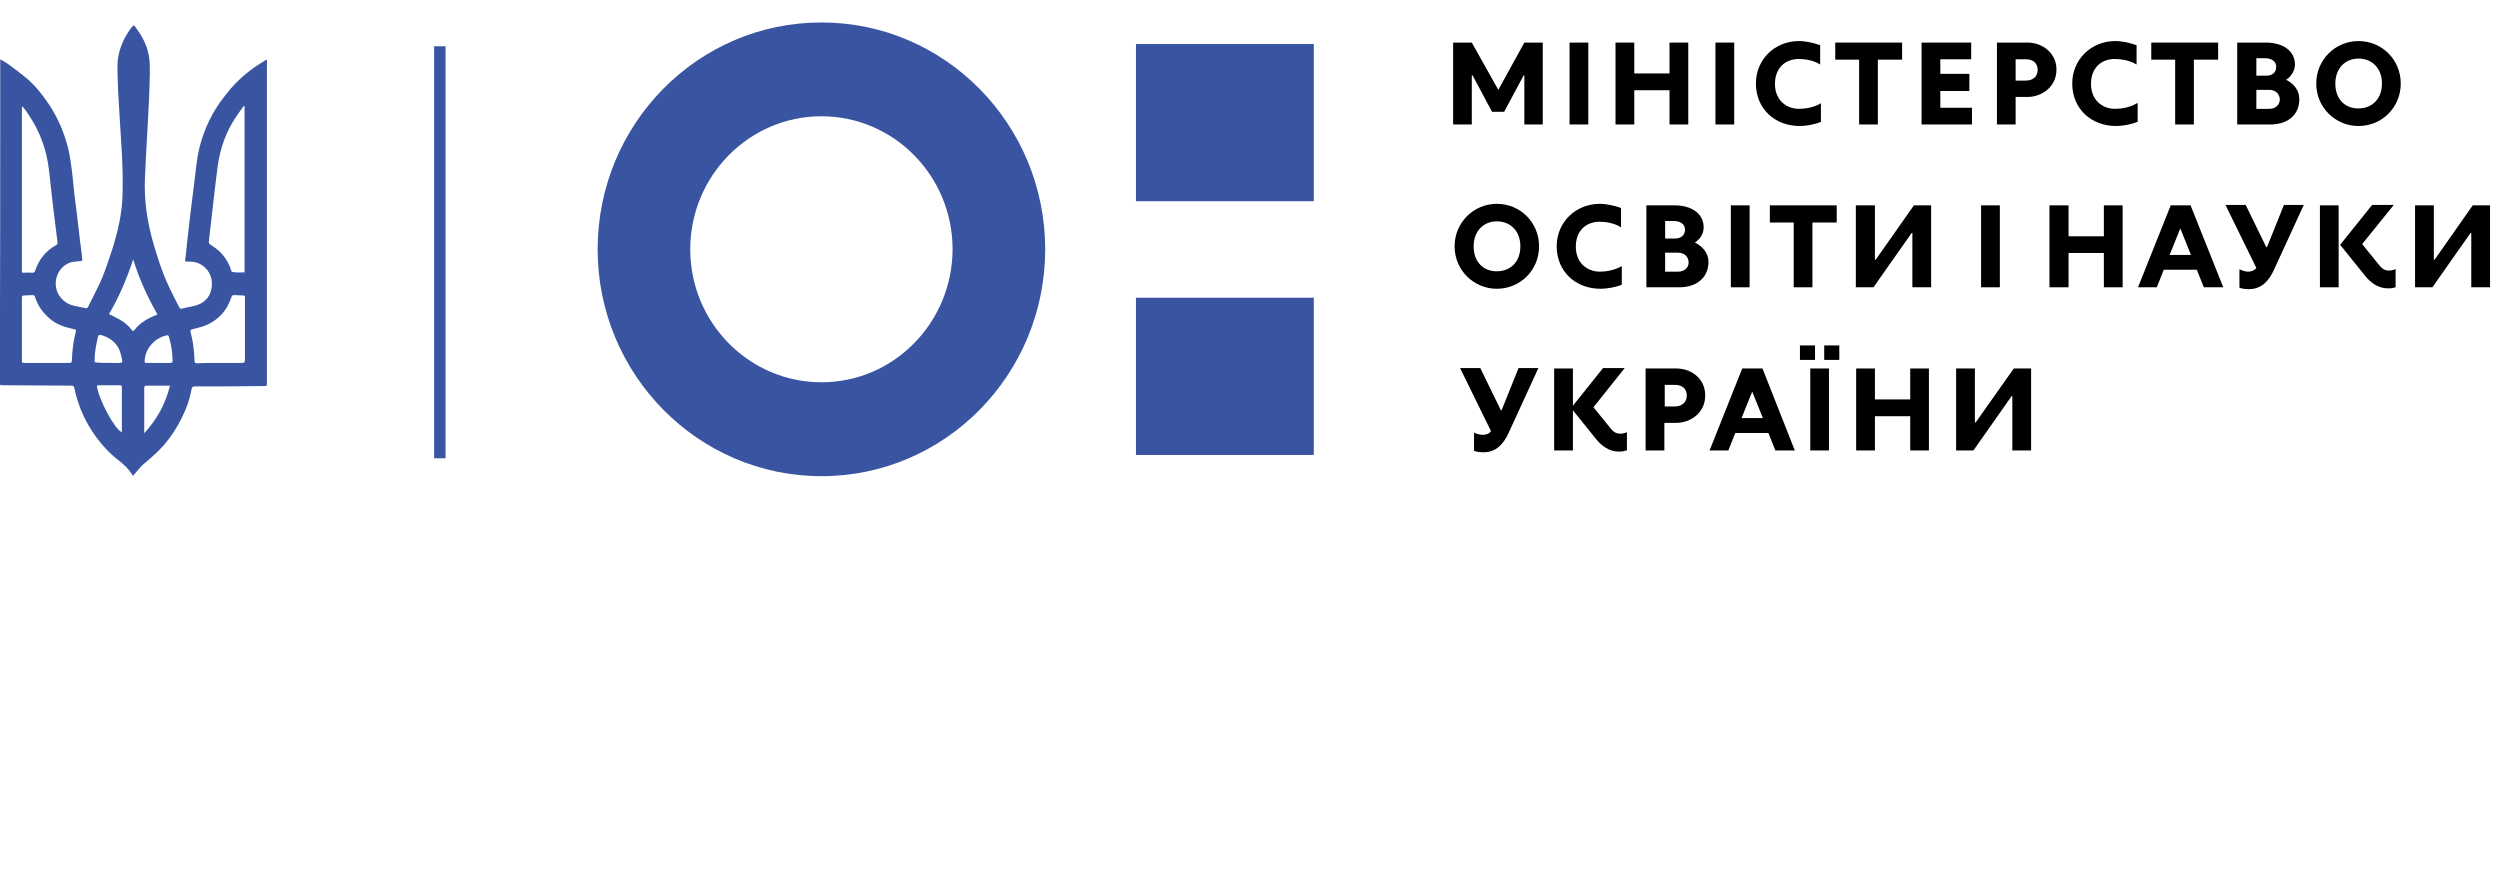
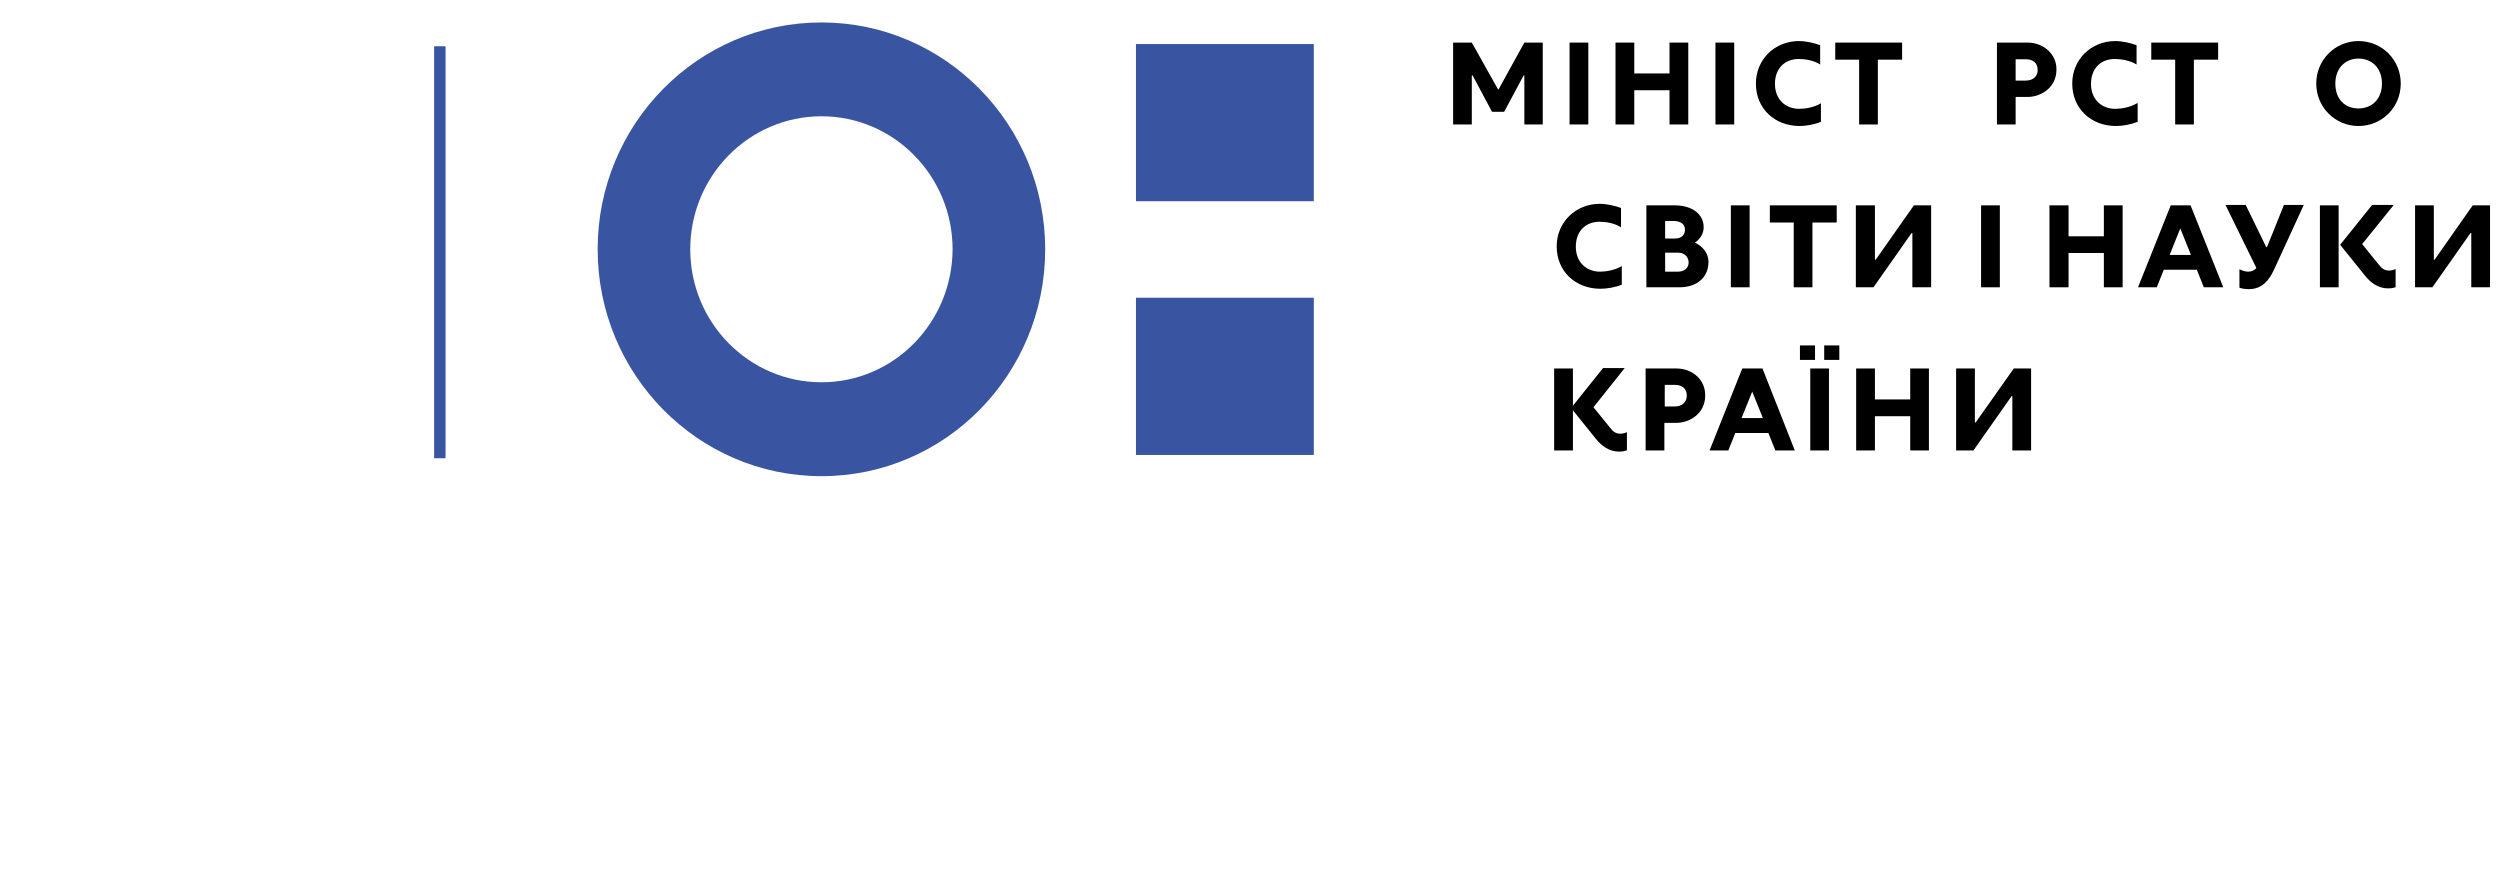
<svg xmlns="http://www.w3.org/2000/svg" width="170" zoomAndPan="magnify" viewBox="0 0 127.5 45" height="60" preserveAspectRatio="xMidYMid meet" version="1.0">
  <defs>
    <clipPath id="b1ddda4c10">
      <path d="M 30 1.145 L 54 1.145 L 54 24.305 L 30 24.305 Z M 30 1.145 " clip-rule="nonzero" />
    </clipPath>
    <clipPath id="e592bc1ae7">
      <path d="M 0 1.145 L 14 1.145 L 14 24.305 L 0 24.305 Z M 0 1.145 " clip-rule="nonzero" />
    </clipPath>
  </defs>
  <g clip-path="url(#b1ddda4c10)">
    <path fill="#3955a2" d="M 41.895 1.145 C 35.578 1.145 30.48 6.332 30.48 12.715 C 30.48 19.098 35.598 24.285 41.895 24.285 C 48.211 24.285 53.305 19.098 53.305 12.715 C 53.305 6.332 48.191 1.145 41.895 1.145 Z M 41.895 19.496 C 38.203 19.496 35.203 16.457 35.203 12.715 C 35.203 8.973 38.203 5.93 41.895 5.93 C 45.586 5.93 48.582 8.973 48.582 12.715 C 48.566 16.457 45.586 19.496 41.895 19.496 Z M 41.895 19.496 " fill-opacity="1" fill-rule="nonzero" />
  </g>
  <path fill="#3955a2" d="M 57.934 15.184 L 67.004 15.184 L 67.004 23.203 L 57.934 23.203 Z M 57.934 15.184 " fill-opacity="1" fill-rule="nonzero" />
  <path fill="#3955a2" d="M 57.934 2.246 L 67.004 2.246 L 67.004 10.262 L 57.934 10.262 Z M 57.934 2.246 " fill-opacity="1" fill-rule="nonzero" />
  <path fill="#000000" d="M 122.156 14.652 C 122.008 14.707 121.895 14.707 121.781 14.707 C 121.297 14.707 120.902 14.426 120.602 14.043 L 119.348 12.484 L 120.977 10.453 L 122.082 10.453 L 120.469 12.449 L 121.332 13.512 C 121.465 13.684 121.613 13.797 121.82 13.797 C 121.895 13.797 122.008 13.797 122.176 13.723 L 122.176 14.652 Z M 122.156 14.652 " fill-opacity="1" fill-rule="nonzero" />
  <path fill="#000000" d="M 118.316 10.473 L 119.27 10.473 L 119.27 14.652 L 118.316 14.652 Z M 118.316 10.473 " fill-opacity="1" fill-rule="nonzero" />
  <path fill="#000000" d="M 114.23 13.738 C 114.379 13.816 114.547 13.855 114.66 13.855 C 114.828 13.855 115 13.777 115.074 13.664 L 113.5 10.453 L 114.531 10.453 L 115.578 12.602 L 115.617 12.602 L 116.48 10.453 L 117.492 10.453 L 115.973 13.758 C 115.711 14.328 115.336 14.746 114.699 14.746 C 114.531 14.746 114.344 14.727 114.211 14.672 L 114.211 13.738 Z M 114.23 13.738 " fill-opacity="1" fill-rule="nonzero" />
  <path fill="#000000" d="M 111.719 10.473 L 110.707 10.473 L 109.039 14.652 L 109.996 14.652 L 110.352 13.758 L 112.039 13.758 L 112.395 14.652 L 113.387 14.652 Z M 110.652 13 L 111.195 11.648 L 111.738 13 Z M 110.652 13 " fill-opacity="1" fill-rule="nonzero" />
  <path fill="#000000" d="M 98.488 10.473 L 97.609 10.473 L 95.66 13.246 L 95.621 13.246 L 95.621 10.473 L 94.648 10.473 L 94.648 14.652 L 95.547 14.652 L 97.496 11.879 L 97.531 11.879 L 97.531 14.652 L 98.488 14.652 Z M 98.488 10.473 " fill-opacity="1" fill-rule="nonzero" />
  <path fill="#000000" d="M 120.281 2.094 C 119.102 2.094 118.129 3.043 118.129 4.262 C 118.129 5.477 119.102 6.426 120.281 6.426 C 121.48 6.426 122.438 5.477 122.438 4.262 C 122.438 3.043 121.48 2.094 120.281 2.094 Z M 120.281 5.531 C 119.59 5.531 119.102 5.059 119.102 4.262 C 119.102 3.48 119.609 2.988 120.281 2.988 C 120.977 2.988 121.48 3.48 121.48 4.262 C 121.48 5.059 120.957 5.531 120.281 5.531 Z M 120.281 5.531 " fill-opacity="1" fill-rule="nonzero" />
-   <path fill="#000000" d="M 116.59 4.07 C 116.836 3.918 117.043 3.613 117.043 3.289 C 117.043 2.605 116.441 2.172 115.562 2.172 L 114.098 2.172 L 114.098 6.348 L 115.785 6.348 C 116.703 6.348 117.266 5.836 117.266 5.059 C 117.266 4.602 116.984 4.262 116.59 4.07 Z M 115.074 2.969 L 115.504 2.969 C 115.84 2.969 116.086 3.121 116.086 3.406 C 116.086 3.691 115.898 3.859 115.578 3.859 L 115.074 3.859 Z M 115.73 5.551 L 115.074 5.551 L 115.074 4.582 L 115.73 4.582 C 116.027 4.582 116.254 4.754 116.273 5.078 C 116.254 5.379 116.027 5.551 115.73 5.551 Z M 115.73 5.551 " fill-opacity="1" fill-rule="nonzero" />
-   <path fill="#000000" d="M 98 2.172 L 100.531 2.172 L 100.531 3.023 L 98.957 3.023 L 98.957 3.766 L 100.438 3.766 L 100.438 4.641 L 98.957 4.641 L 98.957 5.496 L 100.57 5.496 L 100.57 6.348 L 98 6.348 Z M 98 2.172 " fill-opacity="1" fill-rule="nonzero" />
  <path fill="#000000" d="M 93.598 2.172 L 97.008 2.172 L 97.008 3.043 L 95.77 3.043 L 95.77 6.348 L 94.816 6.348 L 94.816 3.043 L 93.598 3.043 Z M 93.598 2.172 " fill-opacity="1" fill-rule="nonzero" />
  <path fill="#000000" d="M 85.145 4.602 L 83.348 4.602 L 83.348 6.348 L 82.391 6.348 L 82.391 2.172 L 83.348 2.172 L 83.348 3.746 L 85.145 3.746 L 85.145 2.172 L 86.102 2.172 L 86.102 6.348 L 85.145 6.348 Z M 85.145 4.602 " fill-opacity="1" fill-rule="nonzero" />
  <path fill="#000000" d="M 80.047 2.172 L 81.004 2.172 L 81.004 6.348 L 80.047 6.348 Z M 80.047 2.172 " fill-opacity="1" fill-rule="nonzero" />
  <path fill="#000000" d="M 77.742 6.348 L 77.742 3.844 L 77.707 3.844 L 76.711 5.703 L 76.094 5.703 L 75.102 3.844 L 75.062 3.844 L 75.062 6.348 L 74.109 6.348 L 74.109 2.172 L 75.062 2.172 L 76.414 4.582 L 77.742 2.172 L 78.68 2.172 L 78.68 6.348 Z M 77.742 6.348 " fill-opacity="1" fill-rule="nonzero" />
  <path fill="#000000" d="M 87.488 2.172 L 88.445 2.172 L 88.445 6.348 L 87.488 6.348 Z M 87.488 2.172 " fill-opacity="1" fill-rule="nonzero" />
  <path fill="#000000" d="M 103.418 2.172 L 101.844 2.172 L 101.844 6.348 L 102.797 6.348 L 102.797 4.945 L 103.398 4.945 C 104.129 4.945 104.879 4.43 104.879 3.559 C 104.898 2.738 104.184 2.172 103.418 2.172 Z M 103.324 4.109 L 102.797 4.109 L 102.797 3.023 L 103.324 3.023 C 103.66 3.023 103.922 3.195 103.922 3.574 C 103.922 3.879 103.699 4.109 103.324 4.109 Z M 103.324 4.109 " fill-opacity="1" fill-rule="nonzero" />
  <path fill="#000000" d="M 109.715 2.172 L 113.125 2.172 L 113.125 3.043 L 111.887 3.043 L 111.887 6.348 L 110.934 6.348 L 110.934 3.043 L 109.715 3.043 Z M 109.715 2.172 " fill-opacity="1" fill-rule="nonzero" />
-   <path fill="#000000" d="M 76.336 10.395 C 75.156 10.395 74.184 11.348 74.184 12.562 C 74.184 13.777 75.156 14.727 76.336 14.727 C 77.539 14.727 78.492 13.777 78.492 12.562 C 78.492 11.348 77.539 10.395 76.336 10.395 Z M 76.336 13.836 C 75.645 13.836 75.156 13.359 75.156 12.562 C 75.156 11.781 75.664 11.289 76.336 11.289 C 77.031 11.289 77.539 11.781 77.539 12.562 C 77.539 13.359 77.031 13.836 76.336 13.836 Z M 76.336 13.836 " fill-opacity="1" fill-rule="nonzero" />
  <path fill="#000000" d="M 86.438 12.371 C 86.684 12.219 86.887 11.934 86.887 11.594 C 86.887 10.91 86.289 10.473 85.406 10.473 L 83.965 10.473 L 83.965 14.652 L 85.652 14.652 C 86.57 14.652 87.133 14.121 87.133 13.359 C 87.133 12.902 86.832 12.562 86.438 12.371 Z M 84.922 11.27 L 85.352 11.27 C 85.688 11.27 85.934 11.422 85.934 11.707 C 85.934 11.992 85.746 12.164 85.426 12.164 L 84.922 12.164 Z M 85.578 13.855 L 84.922 13.855 L 84.922 12.887 L 85.578 12.887 C 85.875 12.887 86.102 13.055 86.121 13.379 C 86.121 13.684 85.875 13.855 85.578 13.855 Z M 85.578 13.855 " fill-opacity="1" fill-rule="nonzero" />
  <path fill="#000000" d="M 107.297 12.902 L 105.496 12.902 L 105.496 14.652 L 104.523 14.652 L 104.523 10.473 L 105.496 10.473 L 105.496 12.051 L 107.297 12.051 L 107.297 10.473 L 108.254 10.473 L 108.254 14.652 L 107.297 14.652 Z M 107.297 12.902 " fill-opacity="1" fill-rule="nonzero" />
  <path fill="#000000" d="M 88.273 10.473 L 89.23 10.473 L 89.23 14.652 L 88.273 14.652 Z M 88.273 10.473 " fill-opacity="1" fill-rule="nonzero" />
  <path fill="#000000" d="M 90.262 10.473 L 93.672 10.473 L 93.672 11.348 L 92.434 11.348 L 92.434 14.652 L 91.48 14.652 L 91.48 11.348 L 90.262 11.348 Z M 90.262 10.473 " fill-opacity="1" fill-rule="nonzero" />
  <path fill="#000000" d="M 82.711 13.57 C 82.371 13.777 81.902 13.855 81.605 13.855 C 80.91 13.855 80.367 13.379 80.367 12.582 C 80.367 11.781 80.871 11.309 81.586 11.309 C 81.902 11.309 82.352 11.383 82.672 11.594 L 82.672 10.605 C 82.352 10.492 81.941 10.395 81.586 10.395 C 80.367 10.395 79.391 11.328 79.391 12.562 C 79.391 13.855 80.367 14.727 81.621 14.727 C 81.961 14.727 82.391 14.652 82.711 14.52 Z M 82.711 13.57 " fill-opacity="1" fill-rule="nonzero" />
  <path fill="#000000" d="M 101.035 10.473 L 101.992 10.473 L 101.992 14.652 L 101.035 14.652 Z M 101.035 10.473 " fill-opacity="1" fill-rule="nonzero" />
  <path fill="#000000" d="M 126.992 10.473 L 126.109 10.473 L 124.164 13.246 L 124.125 13.246 L 124.125 10.473 L 123.168 10.473 L 123.168 14.652 L 124.051 14.652 L 126 11.879 L 126.035 11.879 L 126.035 14.652 L 126.992 14.652 Z M 126.992 10.473 " fill-opacity="1" fill-rule="nonzero" />
  <path fill="#000000" d="M 92.867 5.266 C 92.527 5.477 92.062 5.551 91.762 5.551 C 91.066 5.551 90.523 5.078 90.523 4.277 C 90.523 3.48 91.031 3.008 91.742 3.008 C 92.062 3.008 92.512 3.082 92.828 3.289 L 92.828 2.305 C 92.512 2.188 92.098 2.094 91.742 2.094 C 90.523 2.094 89.551 3.023 89.551 4.262 C 89.551 5.551 90.523 6.426 91.781 6.426 C 92.117 6.426 92.547 6.348 92.867 6.215 Z M 92.867 5.266 " fill-opacity="1" fill-rule="nonzero" />
  <path fill="#000000" d="M 108.984 5.266 C 108.645 5.477 108.176 5.551 107.879 5.551 C 107.184 5.551 106.641 5.078 106.641 4.277 C 106.641 3.48 107.145 3.008 107.859 3.008 C 108.176 3.008 108.625 3.082 108.965 3.289 L 108.965 2.305 C 108.645 2.188 108.234 2.094 107.879 2.094 C 106.66 2.094 105.684 3.023 105.684 4.262 C 105.684 5.551 106.66 6.426 107.914 6.426 C 108.254 6.426 108.684 6.348 109.02 6.215 L 109.02 5.266 Z M 108.984 5.266 " fill-opacity="1" fill-rule="nonzero" />
  <path fill="#000000" d="M 82.934 22.973 C 82.785 23.031 82.672 23.031 82.559 23.031 C 82.074 23.031 81.68 22.746 81.379 22.367 L 80.125 20.809 L 81.754 18.773 L 82.859 18.773 L 81.266 20.77 L 82.129 21.832 C 82.258 22.004 82.41 22.117 82.617 22.117 C 82.691 22.117 82.805 22.117 82.973 22.043 L 82.973 22.973 Z M 82.934 22.973 " fill-opacity="1" fill-rule="nonzero" />
  <path fill="#000000" d="M 79.262 18.793 L 80.219 18.793 L 80.219 22.973 L 79.262 22.973 Z M 79.262 18.793 " fill-opacity="1" fill-rule="nonzero" />
-   <path fill="#000000" d="M 75.176 22.062 C 75.324 22.137 75.496 22.176 75.625 22.176 C 75.793 22.176 75.965 22.117 76.039 21.984 L 74.465 18.773 L 75.496 18.773 L 76.543 20.922 L 76.582 20.922 L 77.445 18.773 L 78.457 18.773 L 76.938 22.082 C 76.676 22.648 76.301 23.066 75.664 23.066 C 75.496 23.066 75.309 23.051 75.176 22.992 Z M 75.176 22.062 " fill-opacity="1" fill-rule="nonzero" />
  <path fill="#000000" d="M 89.887 18.793 L 88.855 18.793 L 87.188 22.973 L 88.145 22.973 L 88.5 22.082 L 90.188 22.082 L 90.543 22.973 L 91.535 22.973 Z M 88.82 21.32 L 89.363 19.973 L 89.906 21.32 Z M 88.82 21.32 " fill-opacity="1" fill-rule="nonzero" />
  <path fill="#000000" d="M 97.422 21.227 L 95.621 21.227 L 95.621 22.973 L 94.664 22.973 L 94.664 18.793 L 95.621 18.793 L 95.621 20.371 L 97.422 20.371 L 97.422 18.793 L 98.375 18.793 L 98.375 22.973 L 97.422 22.973 Z M 97.422 21.227 " fill-opacity="1" fill-rule="nonzero" />
  <path fill="#000000" d="M 92.324 18.793 L 93.277 18.793 L 93.277 22.973 L 92.324 22.973 Z M 92.324 18.793 " fill-opacity="1" fill-rule="nonzero" />
  <path fill="#000000" d="M 103.586 18.793 L 102.703 18.793 L 100.758 21.547 L 100.719 21.547 L 100.719 18.793 L 99.762 18.793 L 99.762 22.973 L 100.645 22.973 L 102.594 20.199 L 102.629 20.199 L 102.629 22.973 L 103.586 22.973 Z M 103.586 18.793 " fill-opacity="1" fill-rule="nonzero" />
  <path fill="#000000" d="M 85.5 18.793 L 83.926 18.793 L 83.926 22.973 L 84.883 22.973 L 84.883 21.566 L 85.484 21.566 C 86.215 21.566 86.965 21.055 86.965 20.18 C 86.98 19.344 86.289 18.793 85.5 18.793 Z M 85.426 20.73 L 84.902 20.73 L 84.902 19.629 L 85.426 19.629 C 85.766 19.629 86.027 19.801 86.027 20.18 C 86.027 20.504 85.781 20.73 85.426 20.73 Z M 85.426 20.73 " fill-opacity="1" fill-rule="nonzero" />
  <path fill="#000000" d="M 91.797 17.617 L 92.566 17.617 L 92.566 18.355 L 91.797 18.355 Z M 91.797 17.617 " fill-opacity="1" fill-rule="nonzero" />
  <path fill="#000000" d="M 93.035 17.617 L 93.805 17.617 L 93.805 18.355 L 93.035 18.355 Z M 93.035 17.617 " fill-opacity="1" fill-rule="nonzero" />
  <g clip-path="url(#e592bc1ae7)">
-     <path fill="#3955a2" d="M 6.793 24.266 C 6.773 24.246 6.758 24.227 6.738 24.207 C 6.57 23.922 6.344 23.715 6.082 23.504 C 5.613 23.145 5.219 22.727 4.863 22.23 C 4.414 21.605 4.094 20.941 3.891 20.199 C 3.852 20.066 3.812 19.934 3.797 19.801 C 3.777 19.707 3.738 19.668 3.645 19.668 C 2.484 19.668 1.305 19.648 0.141 19.648 C -0.008 19.648 -0.008 19.648 -0.008 19.496 C 0.012 14.062 0.012 8.629 0.012 3.215 C 0.012 3.156 0.012 3.102 0.012 3.023 C 0.16 3.121 0.293 3.176 0.422 3.273 C 0.742 3.5 1.059 3.746 1.359 3.992 C 1.809 4.375 2.164 4.828 2.484 5.305 C 2.953 6.008 3.27 6.75 3.477 7.566 C 3.664 8.383 3.719 9.219 3.812 10.055 C 3.945 11.023 4.039 12.012 4.172 12.98 C 4.172 13.035 4.188 13.113 4.188 13.172 C 4.207 13.32 4.207 13.305 4.059 13.32 C 3.891 13.34 3.703 13.34 3.551 13.398 C 2.84 13.684 2.613 14.594 3.102 15.184 C 3.289 15.41 3.531 15.543 3.812 15.602 C 4 15.641 4.172 15.68 4.359 15.715 C 4.414 15.734 4.453 15.715 4.488 15.66 C 4.715 15.184 4.977 14.707 5.184 14.234 C 5.387 13.738 5.559 13.227 5.727 12.715 C 6.008 11.801 6.23 10.891 6.25 9.922 C 6.27 9.219 6.25 8.516 6.215 7.812 C 6.156 6.766 6.082 5.723 6.027 4.695 C 6.008 4.242 5.988 3.785 5.988 3.328 C 6.008 2.645 6.25 2.035 6.645 1.484 C 6.832 1.219 6.832 1.277 6.98 1.484 C 7.375 2.02 7.617 2.605 7.637 3.273 C 7.656 3.859 7.617 4.449 7.602 5.039 C 7.543 6.367 7.449 7.699 7.395 9.027 C 7.336 10.207 7.508 11.348 7.844 12.484 C 8.051 13.188 8.273 13.891 8.594 14.574 C 8.762 14.938 8.949 15.297 9.137 15.66 C 9.176 15.734 9.211 15.773 9.305 15.734 C 9.566 15.66 9.828 15.641 10.094 15.543 C 10.543 15.375 10.766 15.031 10.805 14.559 C 10.84 13.969 10.469 13.512 9.98 13.379 C 9.848 13.34 9.699 13.34 9.547 13.34 C 9.512 13.34 9.473 13.34 9.438 13.32 C 9.473 13.035 9.512 12.754 9.531 12.469 C 9.641 11.48 9.754 10.473 9.887 9.484 C 9.98 8.82 10.016 8.137 10.188 7.469 C 10.43 6.539 10.84 5.684 11.441 4.926 C 11.629 4.68 11.836 4.43 12.043 4.223 C 12.492 3.766 12.996 3.387 13.559 3.062 C 13.578 3.062 13.598 3.043 13.613 3.043 C 13.613 3.102 13.613 3.141 13.613 3.176 C 13.613 7.812 13.613 12.449 13.613 17.082 C 13.613 17.902 13.613 18.719 13.613 19.535 C 13.613 19.688 13.613 19.688 13.465 19.688 C 12.285 19.707 11.121 19.707 9.941 19.707 C 9.828 19.707 9.793 19.742 9.773 19.84 C 9.68 20.352 9.512 20.828 9.285 21.281 C 9.043 21.777 8.742 22.25 8.387 22.668 C 8.066 23.031 7.711 23.352 7.336 23.656 C 7.168 23.789 7.039 23.98 6.887 24.152 C 6.867 24.152 6.832 24.207 6.793 24.266 Z M 1.152 5.438 C 1.133 5.438 1.133 5.438 1.117 5.457 C 1.117 5.512 1.117 5.57 1.117 5.629 C 1.117 8.289 1.117 10.965 1.117 13.625 C 1.117 13.703 1.117 13.777 1.117 13.836 C 1.117 13.891 1.133 13.91 1.191 13.91 C 1.34 13.91 1.492 13.891 1.66 13.91 C 1.734 13.91 1.773 13.871 1.789 13.816 C 1.977 13.246 2.332 12.789 2.859 12.504 C 2.914 12.469 2.934 12.43 2.934 12.352 C 2.914 12.199 2.895 12.066 2.879 11.918 C 2.746 10.852 2.613 9.789 2.504 8.723 C 2.391 7.66 2.035 6.691 1.434 5.816 C 1.359 5.684 1.246 5.551 1.152 5.438 Z M 12.473 13.891 C 12.473 11.062 12.473 8.25 12.473 5.418 C 12.453 5.418 12.453 5.418 12.434 5.398 C 12.305 5.57 12.191 5.742 12.059 5.93 C 11.535 6.691 11.234 7.547 11.105 8.457 C 10.934 9.75 10.805 11.023 10.652 12.316 C 10.637 12.41 10.691 12.449 10.746 12.484 C 10.898 12.582 11.027 12.676 11.16 12.789 C 11.461 13.074 11.684 13.418 11.797 13.816 C 11.797 13.836 11.836 13.871 11.871 13.871 C 12.078 13.91 12.266 13.891 12.473 13.891 Z M 1.117 16.781 C 1.117 17.312 1.117 17.863 1.117 18.395 C 1.117 18.488 1.133 18.508 1.227 18.508 C 1.996 18.508 2.766 18.508 3.531 18.508 C 3.625 18.508 3.664 18.488 3.664 18.395 C 3.684 17.883 3.738 17.387 3.871 16.895 C 3.891 16.836 3.852 16.797 3.812 16.797 C 3.684 16.762 3.57 16.742 3.438 16.703 C 3.047 16.609 2.691 16.418 2.41 16.133 C 2.129 15.867 1.902 15.527 1.789 15.145 C 1.773 15.07 1.734 15.051 1.641 15.051 C 1.508 15.051 1.359 15.07 1.227 15.07 C 1.133 15.07 1.117 15.09 1.117 15.203 C 1.117 15.715 1.117 16.246 1.117 16.781 Z M 11.199 18.508 C 11.574 18.508 11.965 18.508 12.34 18.508 C 12.453 18.508 12.492 18.469 12.492 18.355 C 12.492 18.336 12.492 18.32 12.492 18.301 C 12.492 17.863 12.492 17.426 12.492 16.988 C 12.492 16.379 12.492 15.773 12.492 15.164 C 12.492 15.09 12.473 15.07 12.398 15.07 C 12.266 15.07 12.152 15.051 12.023 15.051 C 11.836 15.051 11.836 15.051 11.777 15.223 C 11.555 15.867 11.121 16.324 10.504 16.59 C 10.281 16.684 10.035 16.723 9.793 16.797 C 9.719 16.816 9.699 16.855 9.719 16.934 C 9.848 17.406 9.906 17.902 9.922 18.414 C 9.922 18.508 9.961 18.527 10.055 18.527 C 10.43 18.508 10.805 18.508 11.199 18.508 Z M 5.559 16.02 C 5.746 16.113 5.914 16.191 6.082 16.285 C 6.324 16.418 6.531 16.59 6.699 16.797 C 6.773 16.895 6.793 16.914 6.867 16.816 C 7.074 16.551 7.336 16.363 7.637 16.211 C 7.77 16.152 7.879 16.098 8.031 16.039 C 7.523 15.145 7.094 14.215 6.793 13.227 C 6.477 14.195 6.082 15.125 5.559 16.02 Z M 8.668 19.668 C 8.613 19.668 8.574 19.668 8.535 19.668 C 8.18 19.668 7.844 19.668 7.488 19.668 C 7.395 19.668 7.355 19.688 7.355 19.801 C 7.355 20.523 7.355 21.246 7.355 21.965 C 7.355 22.004 7.355 22.023 7.355 22.098 C 8.012 21.379 8.441 20.598 8.668 19.668 Z M 4.938 19.668 C 5.031 20.371 5.84 21.891 6.215 22.043 C 6.215 22.023 6.215 22.004 6.215 22.004 C 6.215 21.246 6.215 20.504 6.215 19.742 C 6.215 19.668 6.176 19.648 6.102 19.648 C 5.746 19.648 5.371 19.648 5.012 19.648 C 5.012 19.668 4.977 19.668 4.938 19.668 Z M 5.52 18.508 C 5.707 18.508 5.914 18.508 6.102 18.508 C 6.23 18.508 6.25 18.488 6.23 18.355 C 6.195 18.168 6.137 17.957 6.062 17.785 C 5.875 17.426 5.559 17.199 5.145 17.082 C 5.07 17.066 5.012 17.082 4.996 17.18 C 4.902 17.578 4.824 17.977 4.824 18.395 C 4.824 18.469 4.844 18.488 4.918 18.488 C 5.105 18.508 5.312 18.508 5.52 18.508 Z M 8.066 18.508 C 8.273 18.508 8.48 18.508 8.688 18.508 C 8.762 18.508 8.801 18.488 8.801 18.414 C 8.801 18.016 8.742 17.617 8.629 17.234 C 8.594 17.082 8.574 17.082 8.426 17.121 C 8.145 17.199 7.898 17.352 7.695 17.598 C 7.488 17.844 7.395 18.109 7.375 18.414 C 7.375 18.488 7.395 18.508 7.469 18.508 C 7.656 18.508 7.863 18.508 8.066 18.508 Z M 8.066 18.508 " fill-opacity="1" fill-rule="evenodd" />
-   </g>
+     </g>
  <path fill="#3955a2" d="M 22.141 2.359 L 22.723 2.359 L 22.723 23.371 L 22.141 23.371 Z M 22.141 2.359 " fill-opacity="1" fill-rule="nonzero" />
</svg>